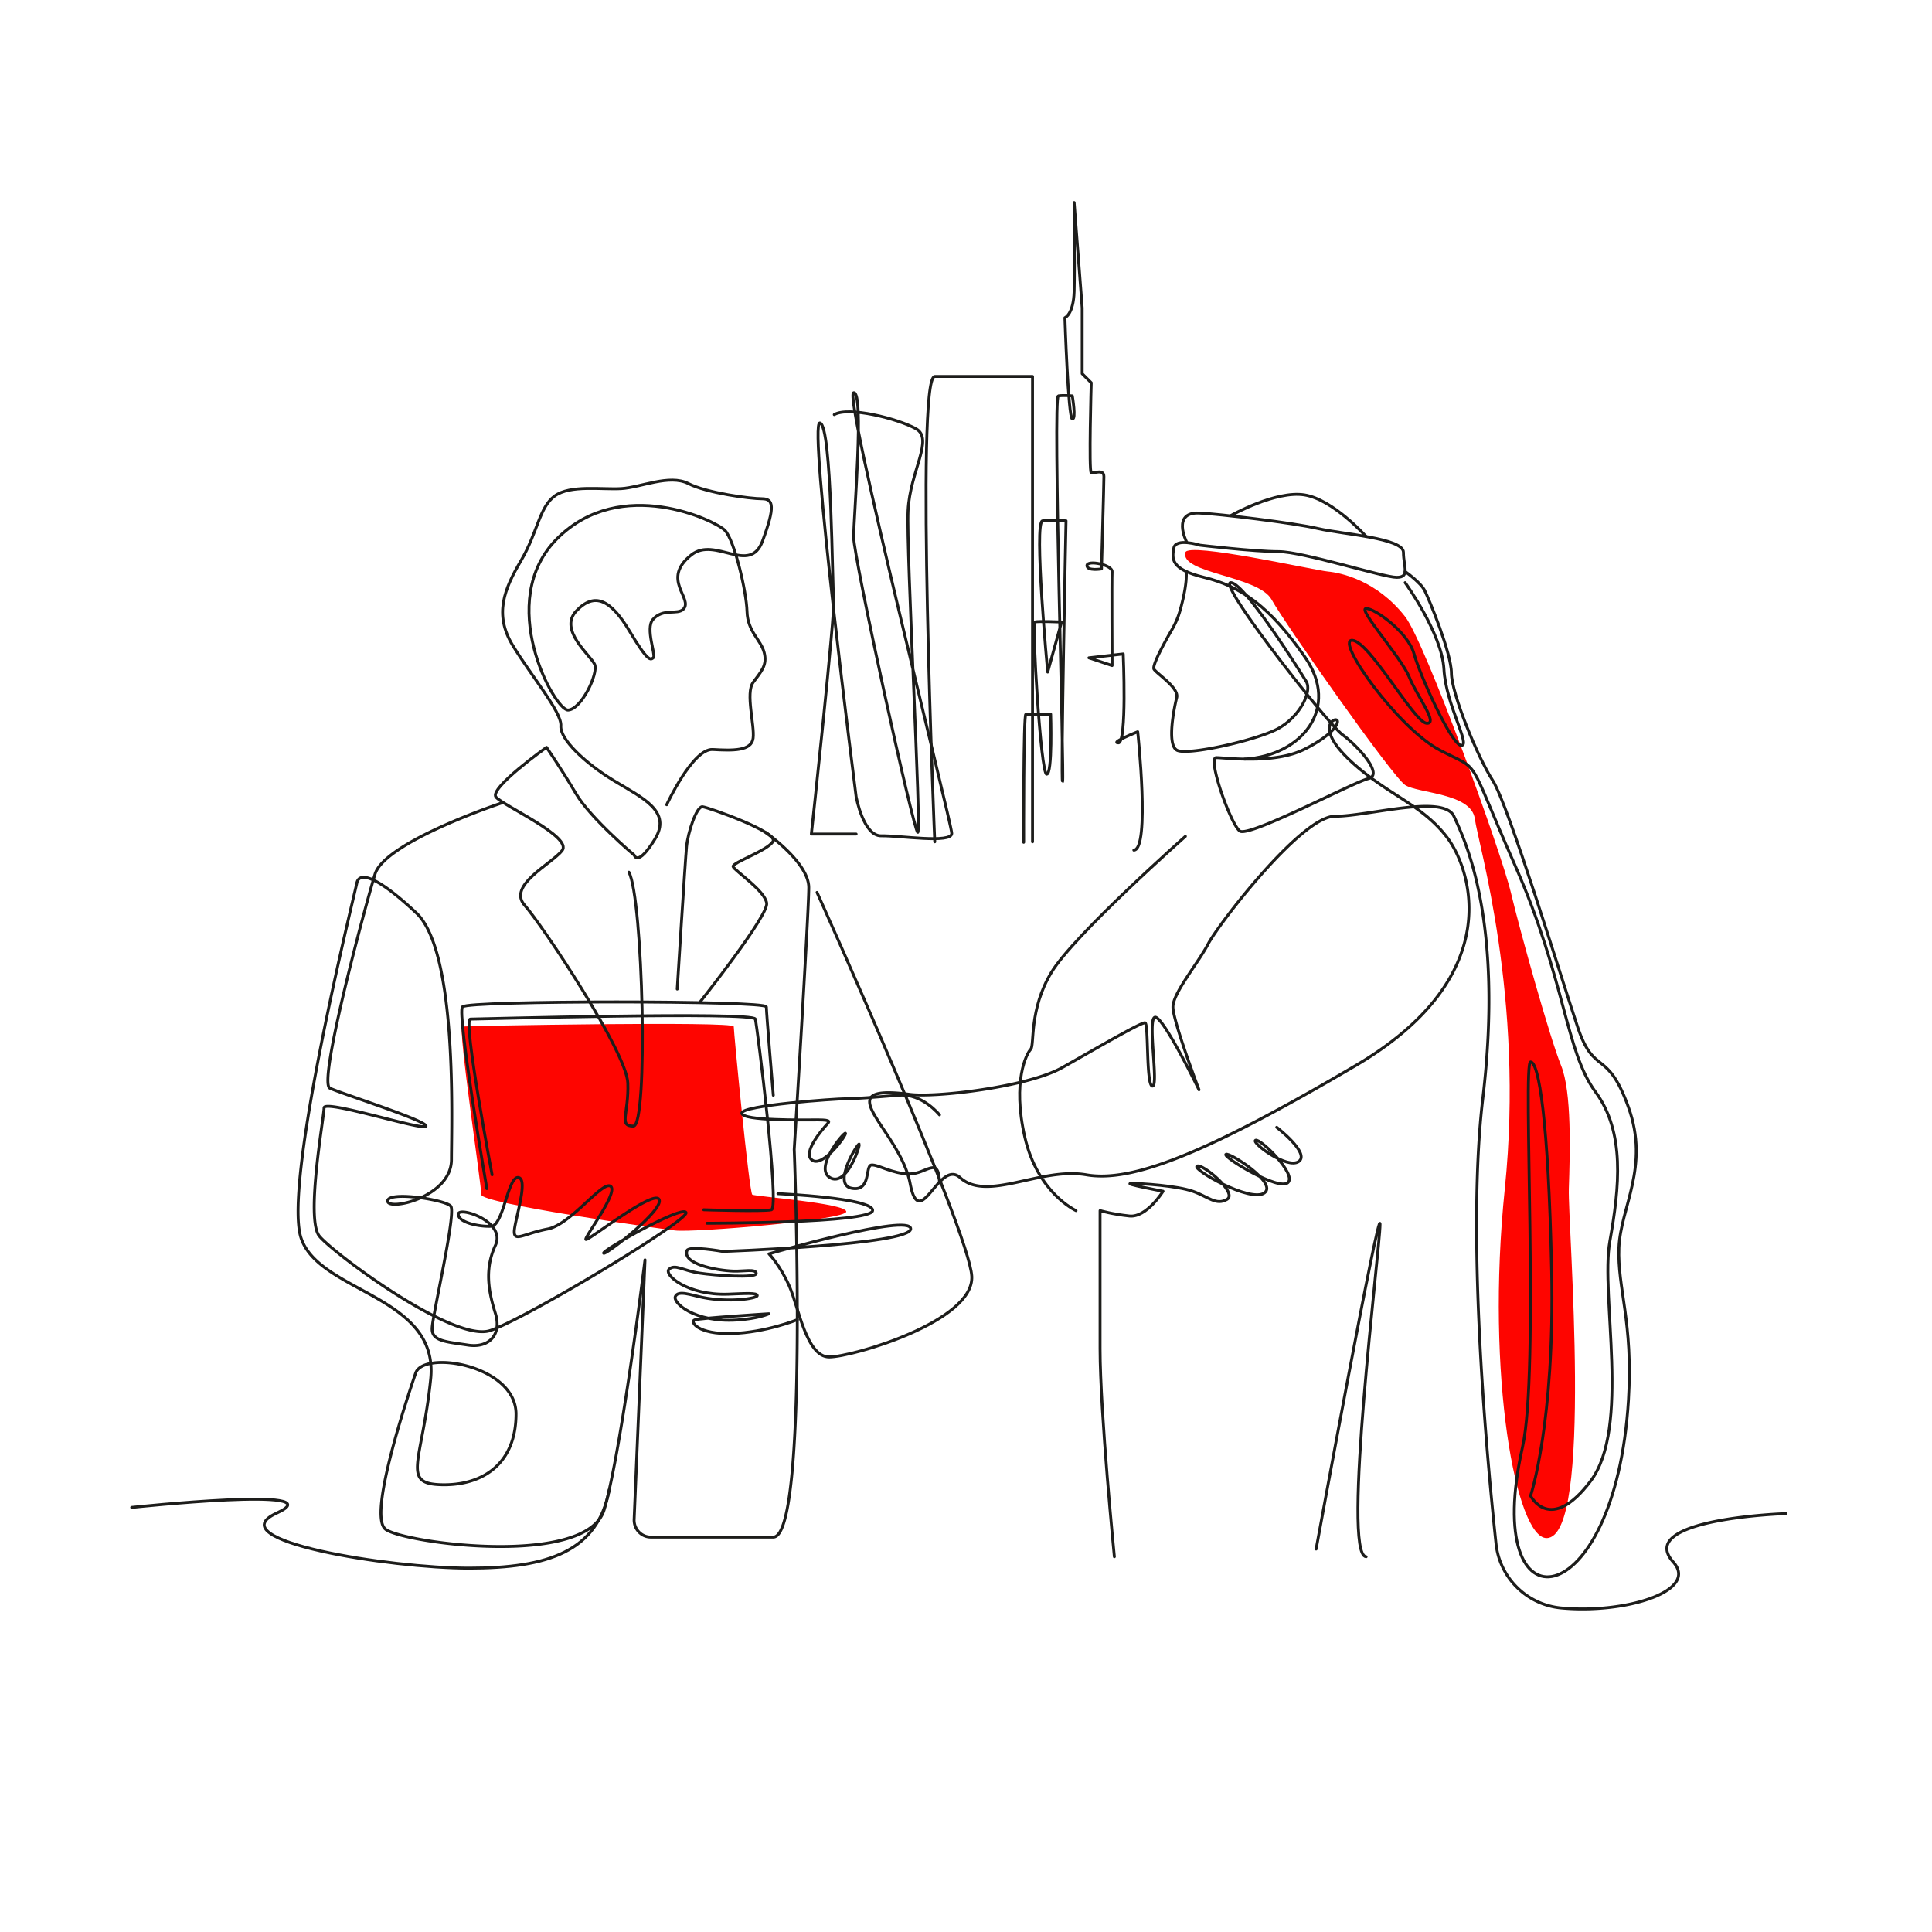
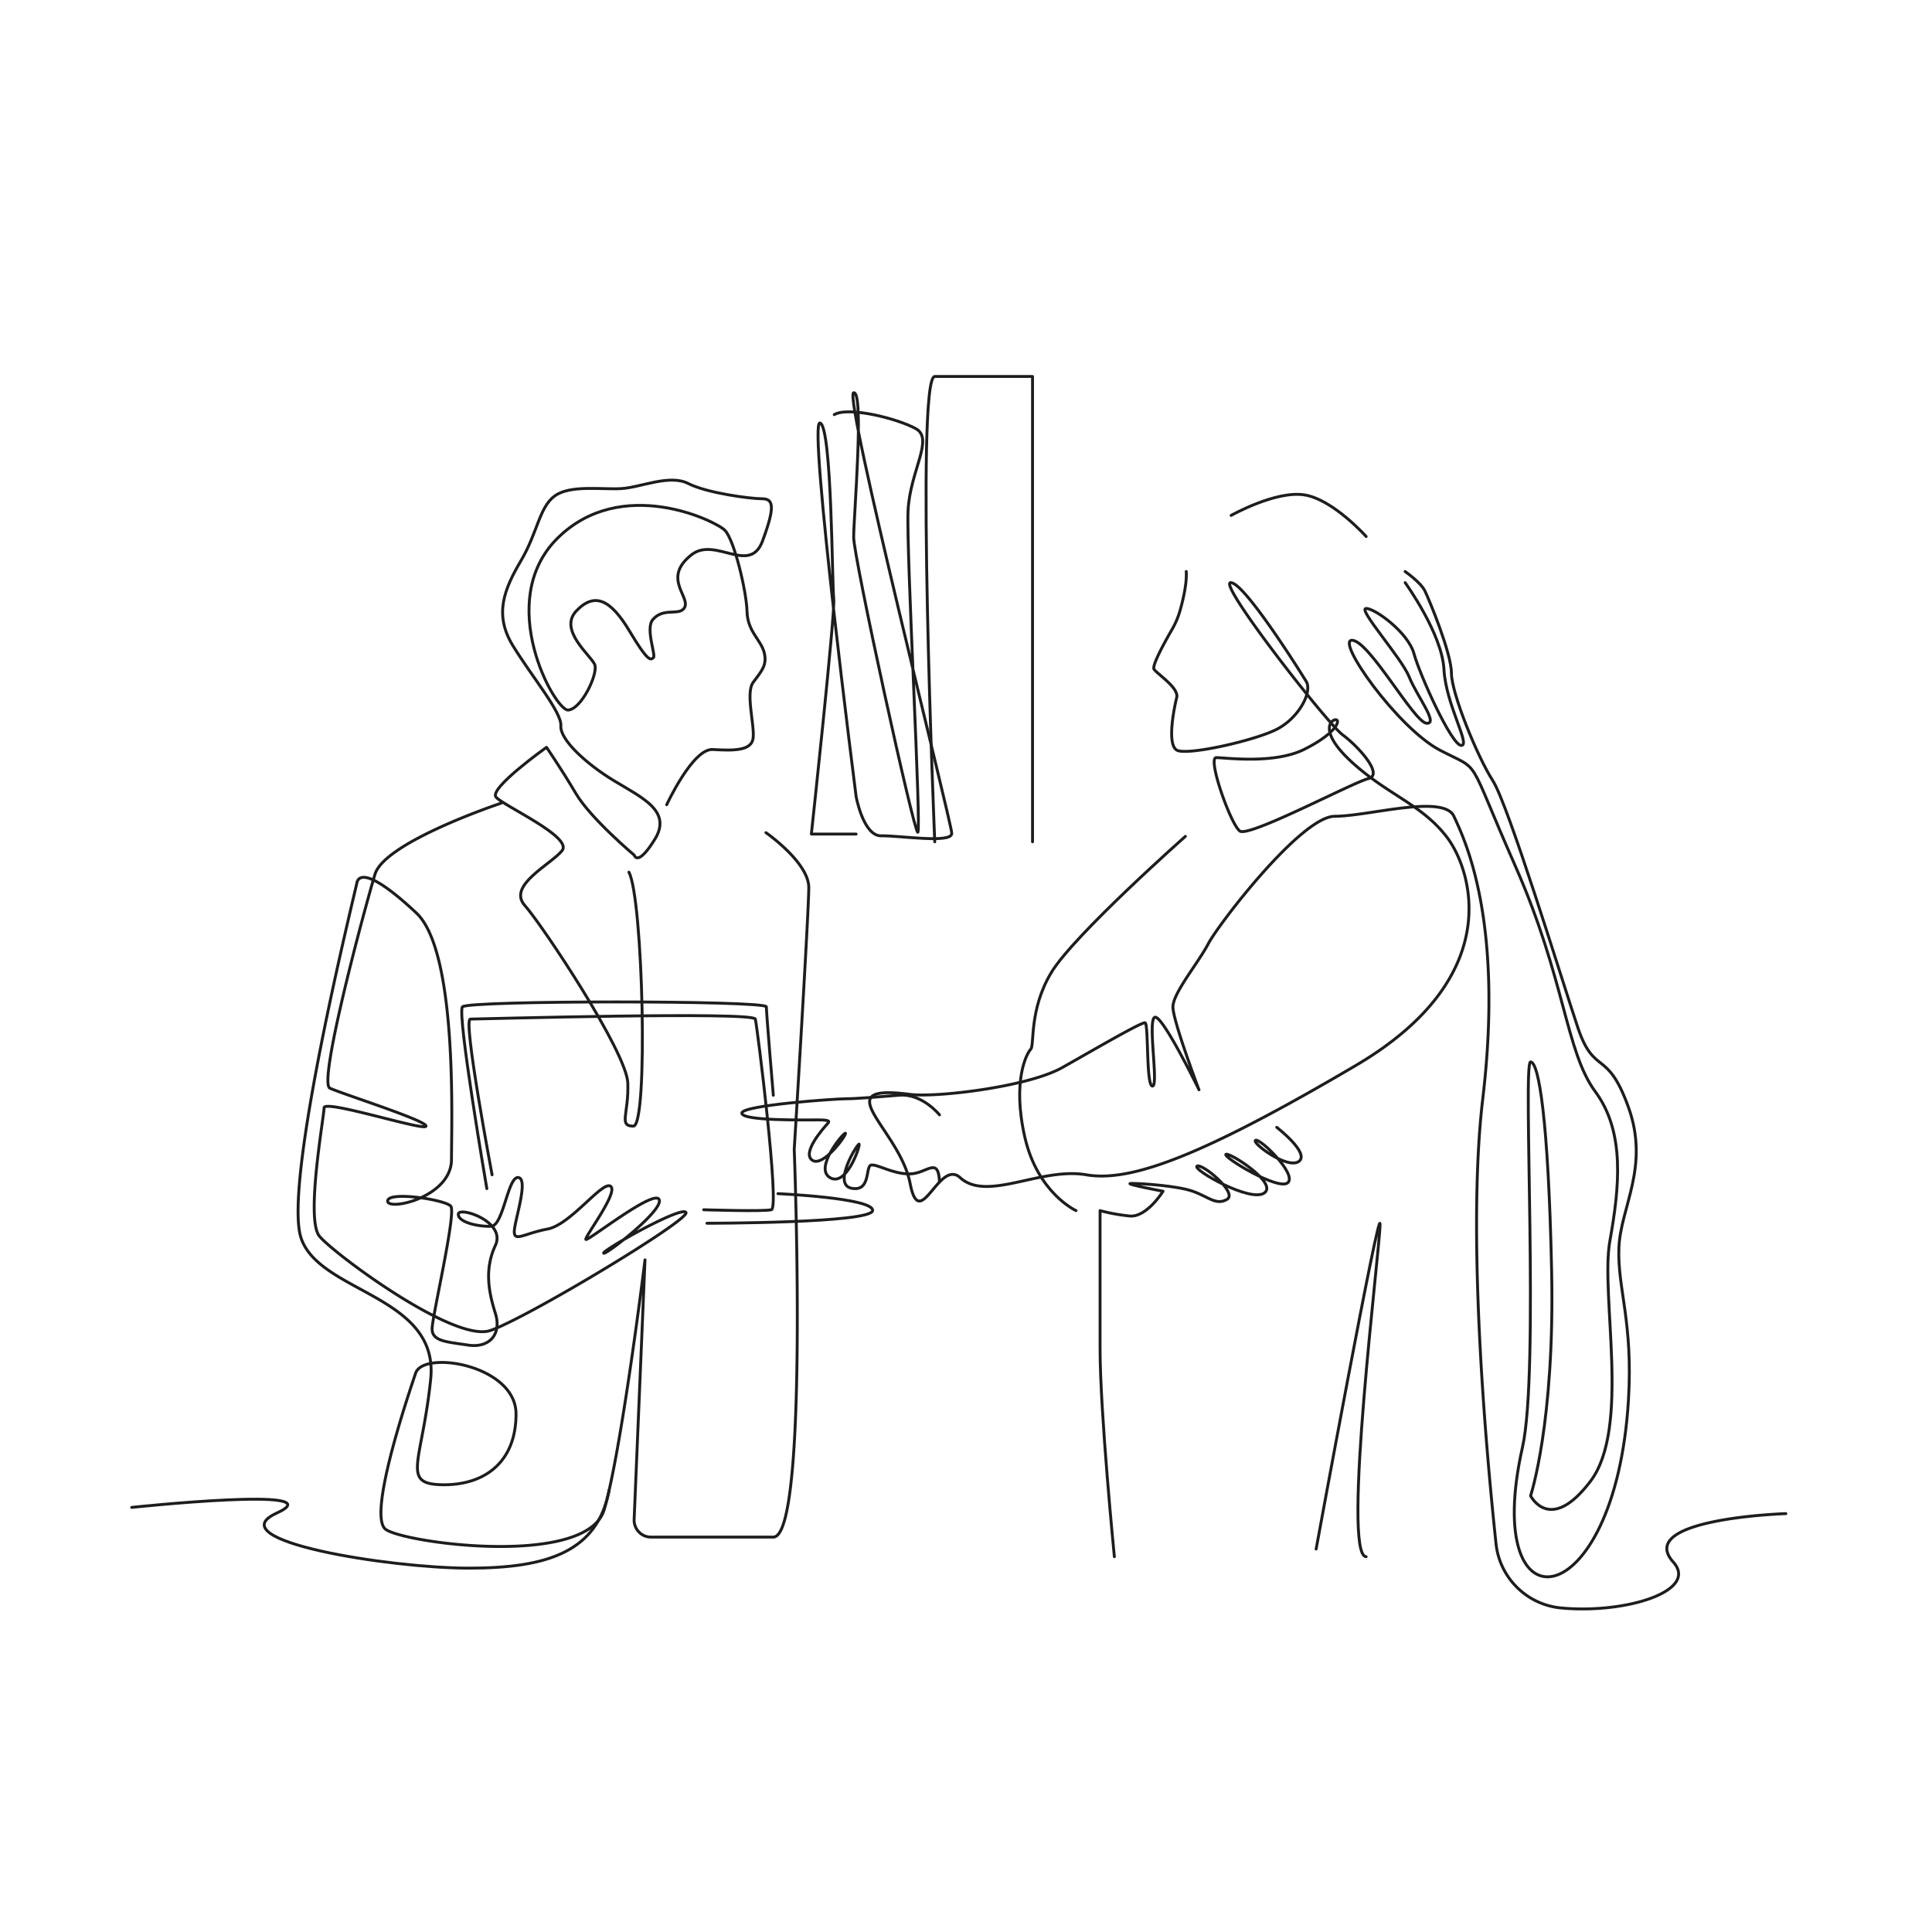
<svg xmlns="http://www.w3.org/2000/svg" id="_Слой_1" data-name="Слой 1" viewBox="0 0 2000 2000">
  <defs>
    <style>.cls-1{fill:#fe0500}.cls-2{fill:none;stroke:#1d1d1b;stroke-linecap:round;stroke-linejoin:round;stroke-width:3px}</style>
  </defs>
-   <path d="M1601 1592.21c-31.28 0-63.29-167.2-43.23-361.75 20.47-198.47-27.53-356.4-31.07-382.94s-58.94-26.18-72.1-34.85-124.59-167.15-138.21-191.91-95.01-27.17-89.28-48.91c2.9-11.02 133.59 18.48 147.34 19.77s50.91 9.22 80.15 46.73c20.85 26.75 99.52 243.76 109.42 285.49s40.86 151.93 52 179.17 9.27 90.29 8.03 127.44c-1.24 37.14 25.92 361.76-23.06 361.75ZM478.68 1062.63c5.12-.64 280.89-5.76 280.89 0s16 172.18 19.2 174.07 97.26 8.89 97.26 17.55-157.01 21.89-177.24 19.53-200.86-28.09-200.56-37.08-24.66-173.43-19.54-174.07Z" class="cls-1" />
  <path d="M690.16 833.04s26.96-58.33 47.6-57.16c20.65 1.17 40.15 1.75 41.87-11.67s-8.03-46.66 0-57.75c8.03-11.08 14.91-17.5 11.47-30.92s-17.21-21.58-17.78-42.58-13.19-74.08-22.94-84-107.25-57.16-173.21 8.17-2.87 178.49 10.9 177.91 31.55-37.91 27.53-47.25c-4.01-9.33-37.85-35.58-18.93-55.41 18.93-19.83 35.56-11.67 55.06 21s21.79 29.75 24.66 27.42-8.53-30.23-.54-39.47c10.54-12.18 25.28-4.47 31.51-10.7 10.88-10.86-23.92-30.94 8.52-56.36 24.54-19.23 60.3 21.37 73.49-14.22s11.47-43.75-.57-43.75-56.78-5.83-76.28-15.75-49.33 4.08-69.4 5.25-52.77-4.08-68.83 7.58-17.78 37.91-34.99 67.08-28.1 55.41-8.6 87.5c19.5 32.08 51.05 69.41 49.9 83.41s25.75 39.15 55.27 56.98c29.53 17.83 59.97 31.44 41.98 60.52-17.99 29.09-21.22 16.42-21.22 16.42s-45.21-38-60.43-63.81c-15.22-25.8-30.45-47.86-30.45-47.86s-59.88 42.53-52.28 51.55 79.81 41.23 68.41 55.4-57.01 36.08-38.64 56.69 105.56 151.91 106.68 183.91-9.83 44.57 5.76 44.57 9.97-236.58-4.64-262.86" class="cls-2" />
  <path d="M728.46 1252.33s61.39 2.01 70.12 0-14.67-189.33-16.65-197.38c-1.98-8.06-287.16 0-295.08 0s22.56 161.21 22.56 161.21" class="cls-2" />
  <path d="M731.84 1266.31s170.2-.02 171.48-13.09c1.29-13.07-98.01-17.55-98.01-17.55" class="cls-2" />
  <path d="M792.91 861.97s44.33 30.8 44.33 56.84-15.06 271.09-15.06 271.09 15.42 401.28-21.66 401.28H673.75c-9.85 0-17.71-8.34-17.29-18.35l11.24-268.61s-24.39 198.04-42.21 258.44-207.85 34.73-226.41 20.38c-18.56-14.34 23.01-137.4 31.18-161.56s103.93-8.3 103.93 42.28-33.4 73.99-76.46 73.23-20.79-22.65-11.88-109.47-115.74-88.92-134.3-146.29c-18.56-57.38 55.61-355.75 57.84-367.08s18.84-9.21 61.61 30.95c42.77 40.17 36.37 215.92 36.37 255.18s-66.07 53.6-66.07 43.03 59.39-1.51 65.32 5.28c5.94 6.79-19.14 113.73-19.3 126.83-.16 13.11 14.85 13.59 37.14 16.99s35.11-11.34 28.34-32.87-11.62-45.34 0-70.28-38.37-40.81-38.37-32.31 21.18 13.04 33.99 12.47 17.28-52.14 28.22-50.44-4.26 45.34-4.26 56.11 10.59 1.7 34.55-2.83 56.84-50.44 65.2-44.21-27.31 52.71-25.64 54.98 70.22-52.14 75.79-41.37-56.84 58.94-57.4 55.54 81.92-49.88 85.27-41.94c3.34 7.93-164.91 109.3-202.67 122.1s-162.5-80.07-176.88-97.75 4.84-123.63 4.87-132.77 104.29 24.48 105.5 18.92-86.9-33.41-99.49-39.31 36.54-187.98 46.73-221.51 130.66-73.55 130.66-73.55M1848.71 1566.9s-156.96 4.97-116.55 50.13c26.85 30.01-49.31 53.86-116.25 47.51-35.38-3.36-63.5-31.2-67.24-66.54-11.07-104.37-30.11-322.2-13.75-460.23 22.15-186.83-19.26-269.66-29.85-292.77s-88.6 0-123.27 0-120.38 111.71-130.98 131.94-36.6 51.04-36.6 65.49 26.97 85.71 26.97 85.71-36.6-75.12-45.26-75.12 3.85 71.27-2.89 71.27-3.85-64.52-7.7-65.49-60.22 32.1-86.02 46.52c-35.62 19.91-130.42 31.08-157.16 27.59-88.64-11.59-10.88 35.81 0 92.22 10.03 52.01 29.76-26.13 51.82-6.01 27.79 25.36 83.15-11.14 130.57-2.97 47.12 8.12 122.94-21.33 279.1-113.26 156.15-91.93 119.86-202.87 93.97-236.53s-60.42-43.16-97.54-76.82-21.09-45.67-16.73-44.36-1.74 14.82-33.12 30.51-81.66 8.6-91.16 8.6 14.93 69.23 24.43 76.02 116.74-50.23 133.03-54.3-10.75-33.61-26.67-45.34S1260 603.16 1274.09 603.16s71.36 91.32 78.07 102.21-7.54 37.7-30.16 49.43-93 27.65-103.69 21.78-2.71-44.4-.19-54.46c2.51-10.05-20.11-24.3-23.46-29.32-2.44-3.67 11.15-28.27 18.69-41.32a86.8 86.8 0 0 0 8.42-20.05c3.13-11.21 7.02-27.99 6.22-39.8" class="cls-2" />
-   <path d="M1228.14 560.5s-15.31-30.66 13.36-29.4c20.33.89 97.85 10.18 122.9 16.05s88.45 9.78 88.45 24.66 7.05 25.83-7.05 25.83-97.06-26.61-122.11-26.61-81.41-6.65-81.41-6.65-25.28-7.97-27.15 2.98-3.78 21.78 31.22 30.29c38.34 9.32 68.14 30.21 104.64 82.67s-2.71 101.87-62.64 105.51" class="cls-2" />
  <path d="M1274.47 533.55s46.09-25.93 75.84-21.24c29.75 4.7 63.91 43.09 63.91 43.09M1454.61 603.16s38.14 52.66 40.14 89.61 27.96 78.89 17.97 78.89-42.94-72.9-48.93-94.86-40.25-46.93-49.58-46.93 36.6 50.93 44.59 70.9 30.96 48.93 17.97 47.93c-12.98-1-58.92-84.88-76.89-85.88s46.93 90.87 90.87 113.84 25.96 2 77.89 119.83 51.93 191.72 82.88 233.66c30.96 41.94 24.96 98.86 14.98 154.78s21.86 193.14-20.04 248.44-62.01 15.08-62.01 15.08 25.14-75.41 21.79-232.95c-3.35-157.53-13.41-216.19-21.79-216.19s9.3 320.37-8.38 398.86c-43.95 195.1 95.98 176.2 109.69-48.67 4.95-81.25-11.51-115.93-9.87-157.87s32.07-83.66 9.87-145.43-35.36-31.35-52.63-83.15-71.73-229.96-87.81-254.97-42.81-90.56-42.81-111.26-23.29-76.76-27.6-85.38-20.37-19.81-20.37-19.81M1153.59 1611.49s-14.8-149.33-14.8-215.25v-143.01s12.66 3.72 30.44 5.57c17.79 1.85 34.76-25.63 34.76-25.63s-43.38-8.08-32.6-8.08 47.16 2.43 63.33 8.08c16.17 5.66 24.25 15.09 35.57 8.35s-25.99-37.67-31.17-34.32 55.44 38.07 69.75 27.72c14.32-10.36-37.16-42.95-39.9-39.9s54.83 38.07 64.27 29.24-28.94-46.3-33.51-43.86 32.9 30.46 44.78 21.93-22.84-35.33-22.84-35.33M1227.11 865.82s-115.18 101.92-138.67 140.72c-23.48 38.8-17.36 75.55-21.44 79.64s-19.4 32.67-6.13 90.87 53.02 76.17 53.02 76.17M136.35 1560.46s212.38-22.57 150.07 5.91c-62.31 28.49 116.94 56.97 199.12 56.97s133.03-17.41 145.07-80.79M972.58 1154.1s-17.86-22.24-41.52-20.35-44.84 3.69-55.49 3.69-107.62 6.66-107.62 14.86 65.05 7.02 79.24 7.02 11.01 2.12 8.53 4.95-26.18 29.01-14.86 36.8c11.32 7.78 36.09-26.89 34.32-27.95s-32.91 36.09-15.92 46c16.98 9.91 31.28-32.91 30.15-34.68s-28.38 41.75-7.86 45.64 13.8-23.35 20.52-24.06 21.84 9.22 39.47 9.22 29.83-18.99 31.03 8.17" class="cls-2" />
-   <path d="M845.79 923.85s157.58 350.28 160.2 397.3c2.61 47.02-123.95 83.61-147.59 83.59s-31.71-51.66-41.28-73.34-21.06-33.41-21.06-33.41 146.7-42.48 146.7-25.9-194.51 23.39-194.51 23.39-35.11-6.21-37.06-.96c-5.04 13.57 29.4 20.68 48.24 21.33 10.04.35 23.42-2.64 23.42 2.43s-42.21 2.14-58.97-.4-25.11-9.62-31.21-4.03c-6.09 5.59 19.02 27.45 61.16 25.87 17.59-.66 30.09-1.61 30.09 1.44s-29.22 7.49-56.52 1.94c-11.79-2.4-25.21-7.68-28.26-1.08s19.88 27.24 63.47 24.49c22.77-1.44 33.41-6.51 33.41-6.51s-72.26 4.52-77.04 6.39c-4.77 1.87 3.27 15.1 38.56 14.06s67.82-14.27 67.82-14.27" class="cls-2" />
  <path d="M503.97 1230.46s-31.12-181.48-25.23-188.21 314.59-6.73 314.59 0 7.2 91.58 7.2 91.58M1362.45 1603.57s66.17-360.78 66.17-336.04-39.85 342.66-14.41 343.96" class="cls-2" />
-   <path d="M701.06 1023.86s8.26-132.91 9.64-147.38 10.33-42.01 16.53-41.32 78.51 26.17 73 35.81-42.7 22.04-41.32 26.17 33.01 24.79 34.76 37.88-69.19 102.54-69.19 102.54M1059.7 871.93s-.29-132.58 2.27-132.58h25.67s2.05 62.11-4.11 62.11-15.4-156.56-12.32-157.59 27.72 0 27.72 0l-14.37 51.84s-14.6-156.05-5.25-156.56 24.24 0 24.24 0-5.65 270-3.59 270-10.35-398.45-4.39-399.31 14.48 0 14.48 0 4.26 24.7 0 23.85-7.67-104.78-7.67-104.78 8.9-3.41 9.56-27.26 0-92 0-92l8.33 109.04v68.15l9.37 9.37s-2.61 92.18 0 93.18 13.11-4.5 13.11 4-2.5 95.54-2.5 95.54-15.01 2.5-15.01-3.5 26.51-1 26.01 6.5 0 97.04 0 97.04l-24.02-8 35.52-4s4 92.04-5 92.04 20.01-11.51 20.01-11.51 13.01 122.05-4 122.55" class="cls-2" />
  <path d="M967.66 871.44s-20.24-481.72 0-481.72h101.21v481.72" class="cls-2" />
  <path d="M886.26 863.41h-46.34s24.95-230.67 23.17-243.57-1.78-179.09-14.26-181.96 37.43 386.75 37.43 386.75 7.41 41.02 26.04 40.61c18.62-.42 72.95 8.32 72.95-2.5s-112.6-454.55-101.54-456.17 0 128.51 0 149.53 62.33 305.53 66.36 305.53-12.06-291.79-10.05-333.01 27.15-74.36 8.04-84.87c-19.1-10.51-69.69-23.22-84.45-14.55" class="cls-2" />
</svg>